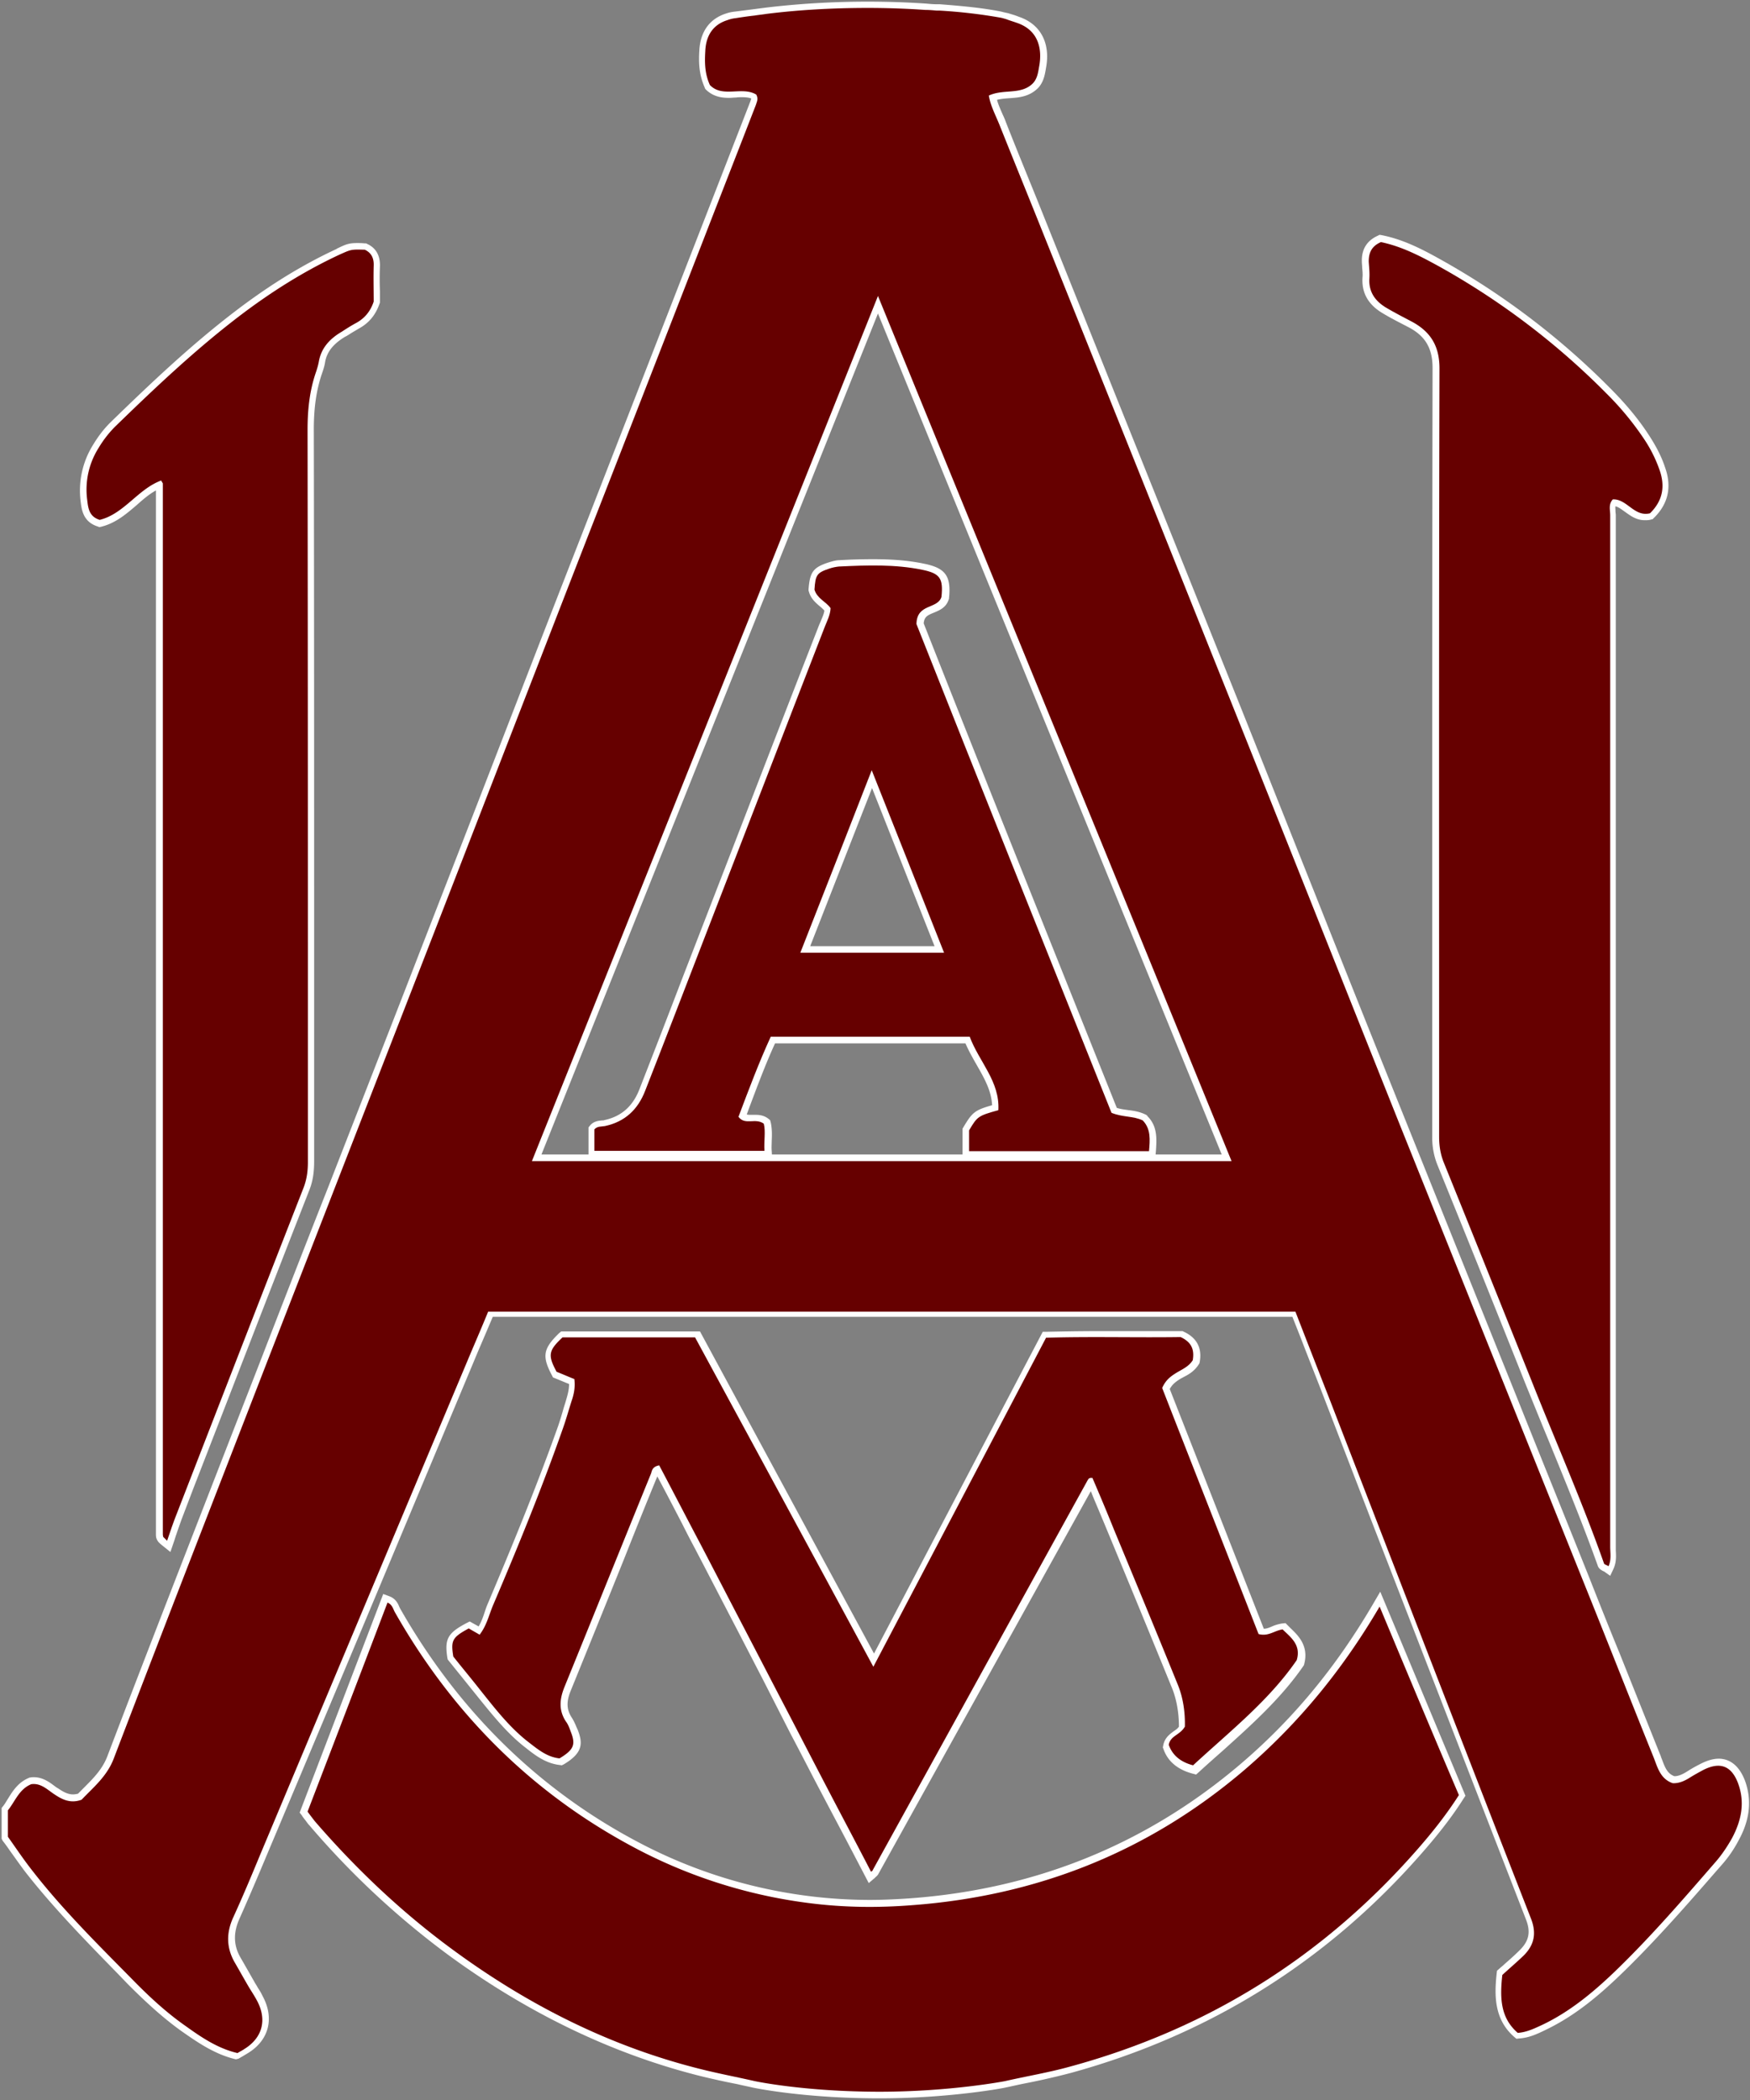
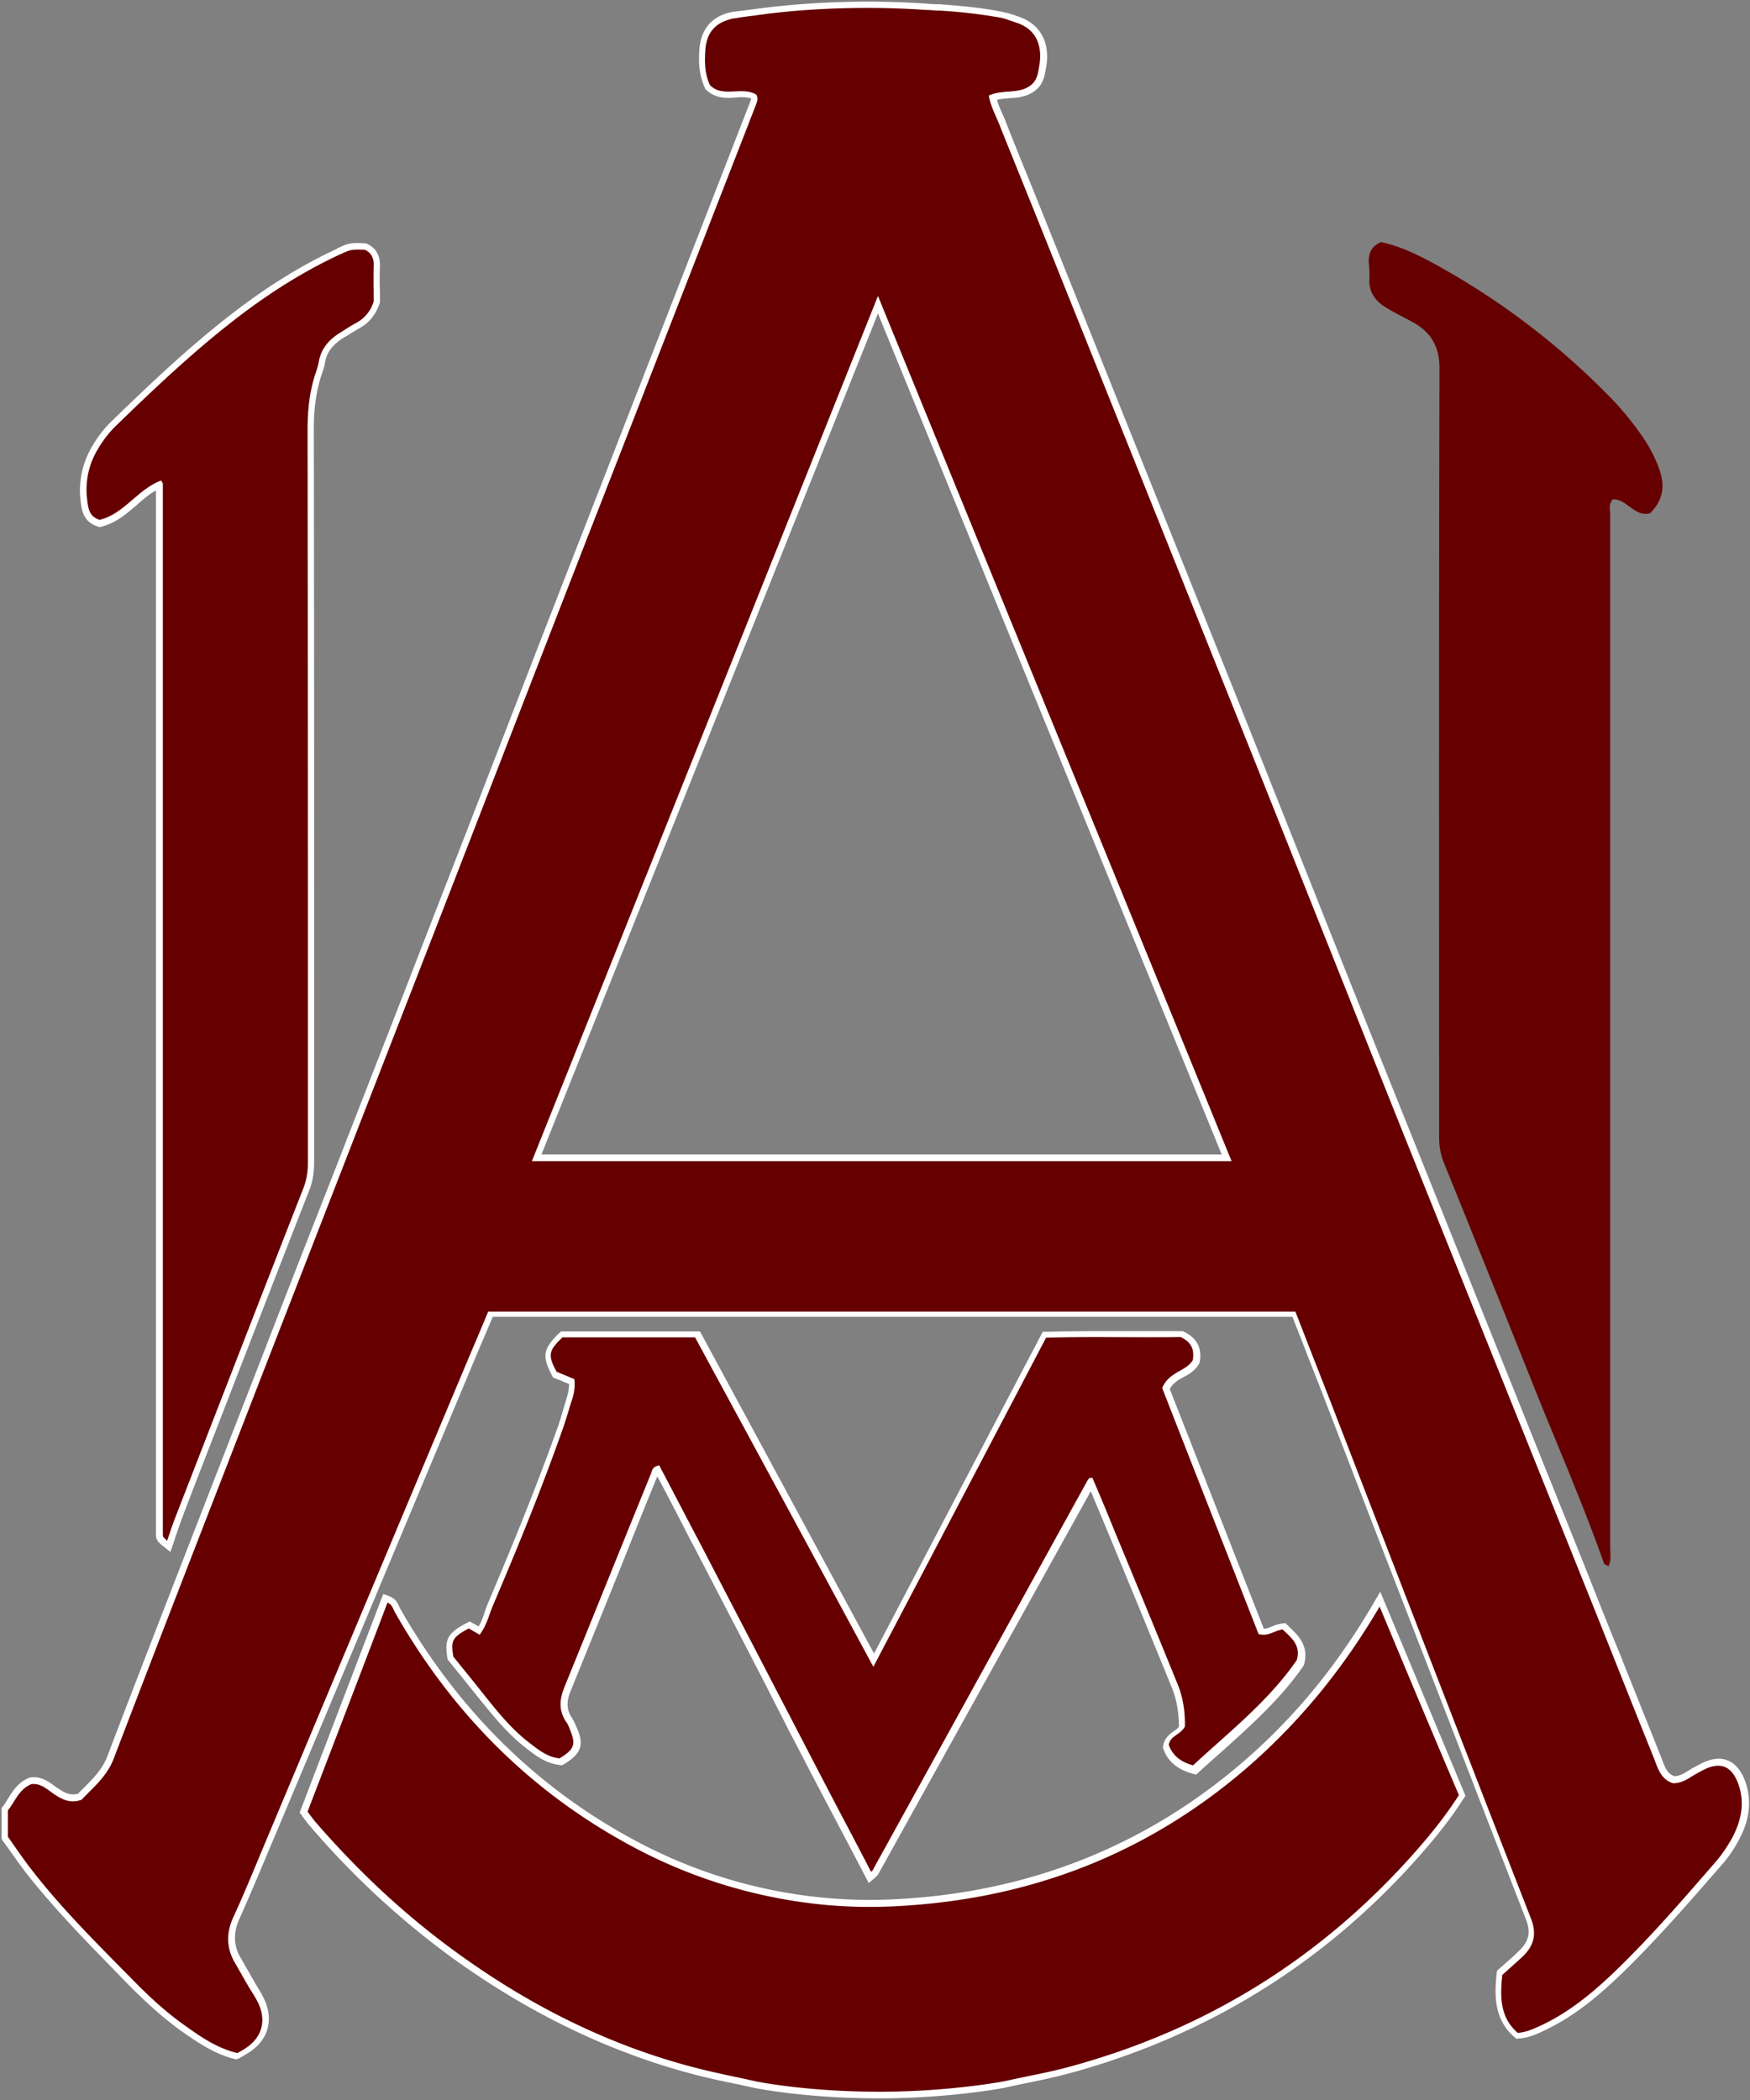
<svg xmlns="http://www.w3.org/2000/svg" width="80" height="96" viewBox="0 0 80 96">
  <rect x="0" y="0" width="80" height="96" fill="#808080" stroke="none" />
  <g fill="none" fill-rule="evenodd">
    <path d="M23.865 53.382L40.12 12.729l16.617 40.653H23.865zm28.39-1.058c.016-.378 0-.635-.18-.862-.165-.076-.36-.106-.571-.136a3.22 3.22 0 0 1-.782-.181l-.12-.046-1.835-4.58a4422.503 4422.503 0 0 1-7.128-17.885l-.015-.06v-.061c.015-.756.496-.953.827-1.089.196-.075.3-.12.331-.211.06-.68-.03-.756-.647-.877-.661-.136-1.368-.197-2.21-.197-.527 0-1.068.03-1.519.046-.12 0-.24.045-.36.075-.437.136-.452.151-.482.635.045.121.15.212.316.348.12.106.255.227.36.378l.06.09v.106c-.014.303-.12.545-.21.771-.03.06-.06.121-.075.182-1.444 3.75-2.902 7.498-4.346 11.233L31.73 44.9c-.661 1.693-1.308 3.401-1.97 5.095-.376.982-1.067 1.587-2.045 1.799-.06.015-.105.015-.165.03-.015 0-.045 0-.075.015v.499h7.173v-.212c0-.196.015-.378 0-.544-.045-.015-.09-.015-.166-.015h-.255c-.136 0-.482 0-.722-.333l-.106-.136.256-.665c.406-1.058.812-2.147 1.278-3.175l.076-.181h9.503l.075.196c.136.378.331.726.542 1.089.406.71.827 1.451.782 2.388l-.015.212-.21.06c-.798.227-.843.227-1.129.711v.56h7.7v.03z" />
-     <path d="M24.316 53.08H56.3a82184.711 82184.711 0 0 0-16.18-39.55c-5.294 13.244-10.542 26.367-15.805 39.55zm18.737-25.777c-.196.575-1.143.272-1.143 1.24 2.902 7.363 5.925 14.876 8.917 22.345.526.196.993.136 1.429.347.376.393.33.877.285 1.406h-8.225v-.952c.376-.635.406-.665 1.338-.922.06-1.316-.902-2.223-1.308-3.357h-9.098c-.541 1.18-.992 2.42-1.474 3.659.301.408.782.03 1.158.317.09.378.015.787.03 1.24h-7.774v-.983c.12-.136.316-.105.481-.15.917-.197 1.504-.757 1.835-1.603.917-2.374 1.85-4.762 2.767-7.136 1.82-4.687 3.624-9.388 5.443-14.075.106-.272.256-.544.271-.862-.21-.302-.617-.453-.737-.846.045-.665.12-.771.692-.968.135-.045.286-.09.436-.09 1.278-.076 2.556-.106 3.82.15.781.167.947.379.857 1.24z" />
    <path d="M36.15 43.858l3.7-9.48 3.759 9.48z" />
    <path d="M43.158 43.555c-1.098-2.781-2.18-5.488-3.308-8.345-1.113 2.857-2.18 5.594-3.264 8.345h6.572z" />
    <path d="M10.782 94.14c-.962-.226-1.744-.77-2.481-1.285-.782-.559-1.564-1.254-2.466-2.161l-.437-.454c-1.428-1.466-2.917-2.978-4.21-4.626-.256-.333-.496-.68-.737-1.013a8.648 8.648 0 0 0-.33-.454l-.046-.09V82.65l.06-.076c.09-.106.15-.227.24-.363.211-.347.467-.74.948-.937l.03-.015h.03c.06-.015.106-.015.166-.015.39 0 .692.211.932.393.06.045.12.09.18.12.241.167.452.273.677.273.076 0 .15-.015.226-.03l.286-.288c.436-.438.842-.846 1.067-1.451 1.865-4.898 3.805-9.857 5.67-14.665l1.278-3.28c1.052-2.721 2.105-5.428 3.173-8.134 1.188-3.054 2.376-6.092 3.564-9.146 1.233-3.19 2.48-6.38 3.714-9.57 1.428-3.689 2.857-7.393 4.3-11.081l5.279-13.561L34.3 4.64l.015-.045c.015-.045.03-.076.03-.09-.105-.046-.24-.061-.436-.061-.09 0-.18 0-.27.015-.106 0-.196.015-.302.015-.33 0-.736-.045-1.082-.393l-.03-.045-.015-.046c-.271-.62-.271-1.194-.241-1.678.045-.862.466-1.451 1.218-1.693.135-.046.27-.076.421-.09l.722-.092.692-.09a39.283 39.283 0 0 1 4.676-.272c.887 0 1.775.03 2.647.09.165.015.33.03.496.03h.135c.948.076 1.865.152 2.782.333.12.03.241.06.331.076.136.045.256.075.376.12l.12.046c.978.333 1.444 1.194 1.234 2.328l-.015.09c-.046.258-.106.575-.346.832-.406.409-.888.439-1.324.47-.195.014-.39.03-.556.075.06.226.165.453.27.695.06.121.106.242.151.363.451 1.149.917 2.283 1.383 3.432l2.978 7.423c1.76 4.4 3.534 8.798 5.293 13.198 1.504 3.734 3.008 7.544 4.481 11.233 1.384 3.492 2.782 6.984 4.18 10.461 1.67 4.158 3.34 8.315 5.008 12.458 1.098 2.751 2.21 5.488 3.309 8.239.466 1.18.932 2.358 1.413 3.523.602 1.511 1.233 3.084 1.85 4.626.03.06.045.136.075.196.15.408.256.665.571.786.18 0 .361-.075.602-.226.21-.136.406-.242.616-.348.301-.151.572-.227.812-.227.376 0 .888.182 1.203 1.013.316.877.226 1.769-.285 2.706a5.65 5.65 0 0 1-.752 1.104l-.226.257c-1.353 1.557-2.767 3.175-4.27 4.641-.948.922-2.106 1.965-3.55 2.66l-.03.016c-.375.181-.751.363-1.217.393l-.12.015-.09-.075c-.948-.817-.918-1.936-.813-2.918l.015-.121.09-.076c.076-.075.166-.136.256-.227.226-.196.466-.408.707-.65.406-.408.496-.816.27-1.39-2.36-6.078-4.751-12.261-7.067-18.233l-2.15-5.579c-.347-.907-.707-1.799-1.053-2.706l-.406-1.028H22.526l-.225.53c-.21.498-.436 1.012-.647 1.526L18.286 70.3c-2.03 4.853-4.06 9.69-6.106 14.544-.36.862-.797 1.89-1.248 2.903-.27.62-.255 1.194.06 1.738.211.363.422.74.632 1.104.045.09.105.166.15.257.076.12.166.257.226.393.556 1.013.3 2.026-.662 2.615l-.225.136-.21.121-.121.03zM55.85 52.777L40.135 14.332 24.752 52.777H55.85z" fill="#FFF" fill-rule="nonzero" />
    <path d="M79.459 81.532c-.301-.801-.812-1.013-1.594-.62-.196.106-.391.212-.587.333-.255.166-.526.287-.812.272-.571-.197-.692-.726-.872-1.18-1.098-2.72-2.165-5.442-3.263-8.163-2.767-6.894-5.549-13.803-8.316-20.697-2.887-7.226-5.76-14.468-8.662-21.694-2.526-6.32-5.067-12.64-7.609-18.974-.676-1.693-1.368-3.386-2.045-5.08-.18-.453-.42-.891-.496-1.36.677-.317 1.474-.015 2.015-.56.21-.226.24-.513.286-.77.15-.802-.03-1.663-1.023-1.996-.165-.06-.33-.106-.481-.166-.105-.03-.195-.06-.3-.076a23.958 23.958 0 0 0-2.753-.317h-.135c-.165-.015-.33-.03-.511-.03-.857-.06-1.73-.091-2.632-.091-1.624 0-3.173.09-4.631.272-.18.03-.361.045-.542.076-.285.03-.586.075-.872.12a1.52 1.52 0 0 0-.376.091c-.631.197-.977.68-1.007 1.421-.03.5-.03 1.013.21 1.542.572.605 1.474.046 2.12.439.106.196.03.317-.015.468-.797 2.057-1.609 4.128-2.406 6.184-1.759 4.52-3.518 9.04-5.278 13.546-2.677 6.878-5.338 13.772-8.015 20.65l-6.722 17.28C9.82 68.426 7.49 74.397 5.203 80.384c-.316.831-.947 1.33-1.474 1.89-.496.181-.872 0-1.233-.242-.33-.212-.616-.53-1.067-.469-.557.227-.737.786-1.068 1.195v1.209c.346.484.677.983 1.053 1.466 1.398 1.815 3.022 3.417 4.631 5.05.752.77 1.549 1.512 2.436 2.132.737.529 1.474 1.028 2.376 1.24.12-.076.226-.122.331-.197.797-.5 1.038-1.316.556-2.208-.12-.226-.255-.423-.39-.65-.211-.362-.422-.74-.632-1.103-.376-.665-.376-1.33-.075-2.011.436-.952.842-1.92 1.248-2.903 3.158-7.528 6.316-15.057 9.473-22.571.316-.756.647-1.512.948-2.253h36.902c.511 1.316 1.023 2.631 1.534 3.931 3.068 7.937 6.135 15.874 9.233 23.811.27.68.15 1.225-.346 1.709-.346.332-.707.634-.962.876-.12 1.089-.075 1.966.706 2.646.422-.03.782-.212 1.143-.378 1.324-.635 2.436-1.587 3.474-2.6 1.579-1.542 3.023-3.22 4.466-4.883.27-.318.511-.68.722-1.059.421-.8.586-1.617.27-2.479zM24.316 53.08a71178.345 71178.345 0 0 0 15.82-39.55C45.548 26.79 50.931 39.913 56.3 53.08H24.316z" fill="#600" fill-rule="nonzero" />
-     <path d="M73.353 71.856a.114.114 0 0 0-.06-.03c-.075-.045-.21-.106-.255-.257-.692-1.935-1.49-3.87-2.256-5.745-.346-.831-.692-1.693-1.038-2.54a1394.16 1394.16 0 0 0-4.03-10.023 3.311 3.311 0 0 1-.24-1.285V40.441c0-7.74 0-15.738.015-23.615 0-.907-.331-1.481-1.143-1.89-.376-.196-.767-.392-1.143-.62-.662-.392-.962-.936-.917-1.632.015-.136 0-.287-.015-.438 0-.091-.015-.197-.015-.288-.015-.559.225-.952.721-1.179l.09-.045.09.015c1.008.197 1.896.665 2.708 1.119a34.681 34.681 0 0 1 7.76 5.896c.736.74 1.322 1.451 1.804 2.207.3.469.54.937.691 1.406.316.892.136 1.663-.511 2.298l-.06.06-.075.016c-.09.03-.196.03-.286.03-.391 0-.662-.212-.917-.393-.15-.106-.286-.212-.421-.242-.015.045 0 .12 0 .211 0 .061.015.137.015.197v47.335c.015.242.03.529-.106.831l-.15.318-.256-.182z" fill="#FFF" />
    <path d="M62.602 12.714c-.046.635.27 1.059.781 1.361.361.212.737.408 1.113.605.872.453 1.309 1.103 1.309 2.162-.03 11.716-.016 23.418-.016 35.134 0 .408.06.786.211 1.164 1.353 3.341 2.692 6.682 4.03 10.023 1.098 2.767 2.3 5.488 3.293 8.3.015.06.12.076.21.136.136-.302.076-.604.076-.892V31.87v-8.315c0-.242-.09-.499.12-.726.647-.03.978.817 1.7.635.571-.56.706-1.21.436-1.98a6.209 6.209 0 0 0-.662-1.346 13.486 13.486 0 0 0-1.76-2.146 34.085 34.085 0 0 0-7.699-5.836c-.827-.454-1.669-.892-2.616-1.089-.451.197-.557.514-.557.892.015.242.046.5.03.756z" fill="#600" />
    <path d="M38.932 84.586c-.45-.862-.902-1.709-1.353-2.57-.481-.907-.947-1.83-1.429-2.737L34.887 76.8l-1.173-2.268c-.646-1.24-1.293-2.494-1.94-3.734-.195-.363-.39-.74-.571-1.104-.376-.725-.767-1.481-1.158-2.207v.015c-.511 1.24-1.007 2.48-1.504 3.735-.797 1.98-1.624 4.021-2.436 6.017-.225.529-.21.907.045 1.285.106.166.166.332.241.498l.015.03c.256.65.226 1.074-.632 1.588l-.09.045-.105-.015c-.632-.075-1.113-.438-1.564-.8l-.06-.046c-.782-.62-1.414-1.406-2.015-2.147l-1.474-1.83-.015-.075c-.135-.862.015-1.134.872-1.587l.15-.076.407.227c.12-.197.195-.408.27-.635.045-.136.09-.272.15-.408.933-2.208 2.151-5.125 3.204-8.088.09-.257.165-.514.24-.771.045-.167.106-.333.15-.5.076-.256.121-.468.121-.68l-.737-.302-.045-.09c-.466-.878-.406-1.225.33-1.936l.091-.075H32l7.955 14.725 7.714-14.71h.18c.722-.015 1.49-.03 2.497-.03h3.714l.06.03c.587.272.842.74.722 1.39l-.015.061-.03.045c-.195.303-.451.454-.692.575-.045.03-.09.045-.135.075-.226.136-.376.257-.496.47l4.3 10.96c.12 0 .241-.046.376-.106a1.89 1.89 0 0 1 .467-.136l.15-.015.105.106.12.12c.346.333.843.802.632 1.633l-.015.06-.03.046c-1.023 1.482-2.376 2.691-3.684 3.87-.361.318-.737.65-1.098.983l-.12.106-.166-.046c-.676-.181-1.128-.559-1.323-1.118l-.03-.076.015-.075c.06-.363.3-.53.481-.666.09-.06.18-.12.24-.211 0-.62-.105-1.225-.3-1.724-1.023-2.51-2.045-4.989-2.917-7.09A175.66 175.66 0 0 0 50 68.5c-.045-.106-.09-.227-.135-.332L40.15 85.674c-.03.06-.09.106-.12.136-.015 0-.015.016-.03.03l-.286.243-.782-1.497z" fill="#FFF" />
    <path d="M58.632 74.487c-.391.06-.647.333-1.098.212-1.459-3.735-2.948-7.514-4.406-11.248.165-.378.406-.545.677-.71.255-.152.54-.273.721-.56.076-.454-.03-.817-.556-1.058-2.015.03-4.09-.03-6.15.03-2.632 5.019-5.234 9.978-7.895 15.042a8232.036 8232.036 0 0 0-8.15-15.057h-6.06c-.647.604-.677.816-.271 1.572.27.106.541.227.812.333.045.362-.015.68-.12.982-.136.424-.256.862-.407 1.285-.962 2.737-2.06 5.428-3.203 8.104-.18.438-.285.907-.601 1.315-.18-.106-.346-.197-.496-.287-.752.408-.827.544-.707 1.285.406.514.812.997 1.203 1.496.677.847 1.338 1.709 2.18 2.374.451.348.887.726 1.474.786.647-.393.752-.62.511-1.225-.06-.166-.12-.332-.225-.468-.331-.514-.286-1.013-.06-1.573 1.323-3.25 2.631-6.5 3.954-9.75.046-.122.046-.318.376-.379.632 1.195 1.263 2.42 1.91 3.644.647 1.24 1.293 2.494 1.94 3.734.647 1.24 1.293 2.494 1.94 3.734.646 1.24 1.293 2.495 1.94 3.734.646 1.24 1.308 2.48 1.955 3.735.045-.046.075-.046.075-.076 3.278-5.942 6.556-11.898 9.834-17.84.015-.015.03-.045.045-.06s.046-.015.06-.03h.106c.33.77.662 1.557.977 2.343.978 2.359 1.955 4.717 2.918 7.09.27.65.345 1.346.33 1.936-.225.393-.661.408-.736.831.18.514.586.801 1.112.937 1.685-1.557 3.459-2.948 4.737-4.807.21-.696-.27-1.043-.646-1.406z" fill="#600" />
    <path d="M7.414 70.647l-.09-.076-.076-.075a.567.567 0 0 1-.105-.197c-.015-.06-.015-.12-.015-.166v-.015V69.95v-47.53c-.3.165-.587.407-.872.664-.482.409-.963.832-1.64.998l-.075.015-.075-.03c-.677-.212-.737-.786-.782-1.164a3.951 3.951 0 0 1 .572-2.57c.255-.423.51-.74.782-1.013 1.864-1.814 3.714-3.568 5.759-5.125 1.549-1.18 3.053-2.102 4.586-2.812l.015-.015c.407-.197.542-.257.933-.257.09 0 .195 0 .346.015h.06l.06.03c.391.182.586.53.571 1.013-.015.393-.015.771 0 1.15v.513l-.015.045c-.18.514-.48.892-.962 1.15-.12.075-.256.15-.376.226-.09.06-.165.106-.256.151-.541.333-.827.696-.902 1.18-.03.181-.09.347-.135.483-.256.741-.376 1.558-.376 2.555.015 7.952.015 16.04.015 23.857v9.615c0 .499-.06.892-.21 1.285-1.79 4.566-3.58 9.207-5.324 13.697l-.541 1.421c-.075.212-.15.423-.226.65-.045.121-.075.242-.12.363l-.15.438-.376-.302z" fill="#FFF" />
    <path d="M4.556 23.766c1.113-.272 1.745-1.406 2.812-1.8.046.091.076.122.076.137v47.985c0 .045 0 .105.015.15 0 .031.03.046.045.061l.135.136c.135-.393.24-.71.361-1.028 1.955-5.034 3.91-10.084 5.88-15.118.15-.393.195-.77.195-1.164 0-11.157 0-22.314-.015-33.471 0-.923.09-1.8.391-2.661.045-.136.09-.287.12-.439.106-.65.512-1.073 1.053-1.39.21-.137.421-.273.647-.394.39-.211.661-.529.812-.982 0-.53-.015-1.074 0-1.633.015-.333-.09-.59-.406-.74-.632-.016-.617-.016-1.158.226-1.624.756-3.128 1.708-4.542 2.782-2.045 1.557-3.894 3.31-5.729 5.094a5.028 5.028 0 0 0-.737.953 3.567 3.567 0 0 0-.526 2.373c.045.394.09.771.571.923z" fill="#600" />
-     <path d="M44 52.929v-1.33l.045-.076c.391-.65.496-.772 1.308-.998-.03-.665-.36-1.24-.706-1.845-.18-.317-.361-.635-.512-.982H35.43c-.437.952-.812 1.965-1.188 2.963l-.106.287c.03 0 .06.015.12.015h.256c.18 0 .406.015.617.182l.075.06.03.106c.06.272.06.56.045.831 0 .152-.015.318 0 .469l.015.318h-8.39v-1.391l.074-.091c.166-.197.391-.212.542-.227.03 0 .075 0 .105-.015.782-.166 1.308-.635 1.61-1.421a709.121 709.121 0 0 0 1.969-5.095l1.895-4.898c1.443-3.734 2.887-7.484 4.346-11.218.03-.075.06-.136.09-.211.06-.152.135-.303.15-.454-.06-.06-.12-.12-.195-.181-.18-.152-.421-.348-.512-.68L36.962 27v-.06c.06-.787.21-.998.903-1.225.15-.045.33-.106.51-.106.467-.03 1.008-.045 1.55-.045.887 0 1.639.06 2.346.211.947.197 1.218.56 1.112 1.573v.03l-.015.03c-.12.378-.436.499-.691.605-.286.12-.421.181-.451.484 2.315 5.88 4.751 11.958 7.097 17.824l1.73 4.324c.18.06.345.075.541.105.256.03.526.076.797.212l.045.03.03.046c.466.468.406 1.073.376 1.587l-.03.333H44v-.03zm-1.278-9.676l-2.857-7.227-2.827 7.227h5.684z" fill="#FFF" fill-rule="nonzero" />
-     <path d="M38.36 25.897c-.15.015-.3.046-.435.091-.587.197-.647.287-.692.968.12.408.526.544.737.846-.015.318-.165.59-.27.862-1.82 4.687-3.625 9.388-5.444 14.075-.918 2.373-1.835 4.762-2.767 7.136-.331.846-.918 1.406-1.835 1.602-.165.03-.346 0-.481.151v.983h7.774c-.03-.454.06-.877-.03-1.24-.376-.287-.857.091-1.158-.317.467-1.24.933-2.48 1.474-3.659h9.098c.42 1.134 1.383 2.041 1.308 3.356-.932.258-.962.288-1.338.923v.952h8.225c.045-.529.09-1.013-.285-1.406-.436-.211-.903-.136-1.429-.348-2.992-7.468-6-14.982-8.917-22.344.015-.953.962-.665 1.143-1.24.09-.862-.076-1.073-.873-1.24-1.248-.257-2.526-.211-3.804-.15zm4.798 17.658h-6.572c1.083-2.751 2.15-5.488 3.264-8.345 1.127 2.842 2.21 5.564 3.308 8.345z" fill="#600" fill-rule="nonzero" />
    <path d="M40.21 95.924c-3.443 0-5.669-.468-5.759-.483-.256-.06-.496-.106-.752-.167a36.332 36.332 0 0 1-1.654-.363c-4-.997-7.88-2.857-11.519-5.518a38.068 38.068 0 0 1-6.376-5.941c-.09-.09-.15-.197-.24-.302-.03-.046-.075-.091-.105-.152l-.106-.136 3.82-9.993.286.106c.285.106.39.333.45.484l.046.09c2.707 4.748 6.436 8.376 11.097 10.78a22.69 22.69 0 0 0 10.346 2.525c.617 0 1.248-.03 1.895-.076 5.714-.423 10.767-2.48 15.038-6.108 2.42-2.056 4.42-4.475 6.12-7.393l.3-.514 3.895 9.328-.09.136c-.526.832-1.173 1.663-2.03 2.631-4.286 4.853-9.639 8.179-15.91 9.902a33.2 33.2 0 0 1-2.045.469c-.315.06-.631.136-.932.197-.015.015-2.556.498-5.774.498z" fill="#FFF" />
    <path d="M63.068 73.444c-1.7 2.902-3.73 5.367-6.18 7.468-4.392 3.75-9.49 5.76-15.204 6.183-1.549.121-3.098.106-4.646-.09a23.2 23.2 0 0 1-7.745-2.389c-4.827-2.494-8.541-6.168-11.233-10.9-.09-.151-.12-.363-.346-.454-1.218 3.205-2.436 6.38-3.654 9.555.12.166.226.302.331.438 1.895 2.193 3.985 4.173 6.316 5.881 3.458 2.54 7.233 4.445 11.413 5.473.797.197 1.594.348 2.391.53 0 0 2.256.483 5.7.483 3.233 0 5.729-.484 5.729-.484.992-.227 2-.393 2.977-.665 6.226-1.693 11.489-4.959 15.775-9.812.722-.816 1.413-1.678 2-2.6-1.218-2.857-2.406-5.7-3.624-8.617z" fill="#600" />
  </g>
</svg>